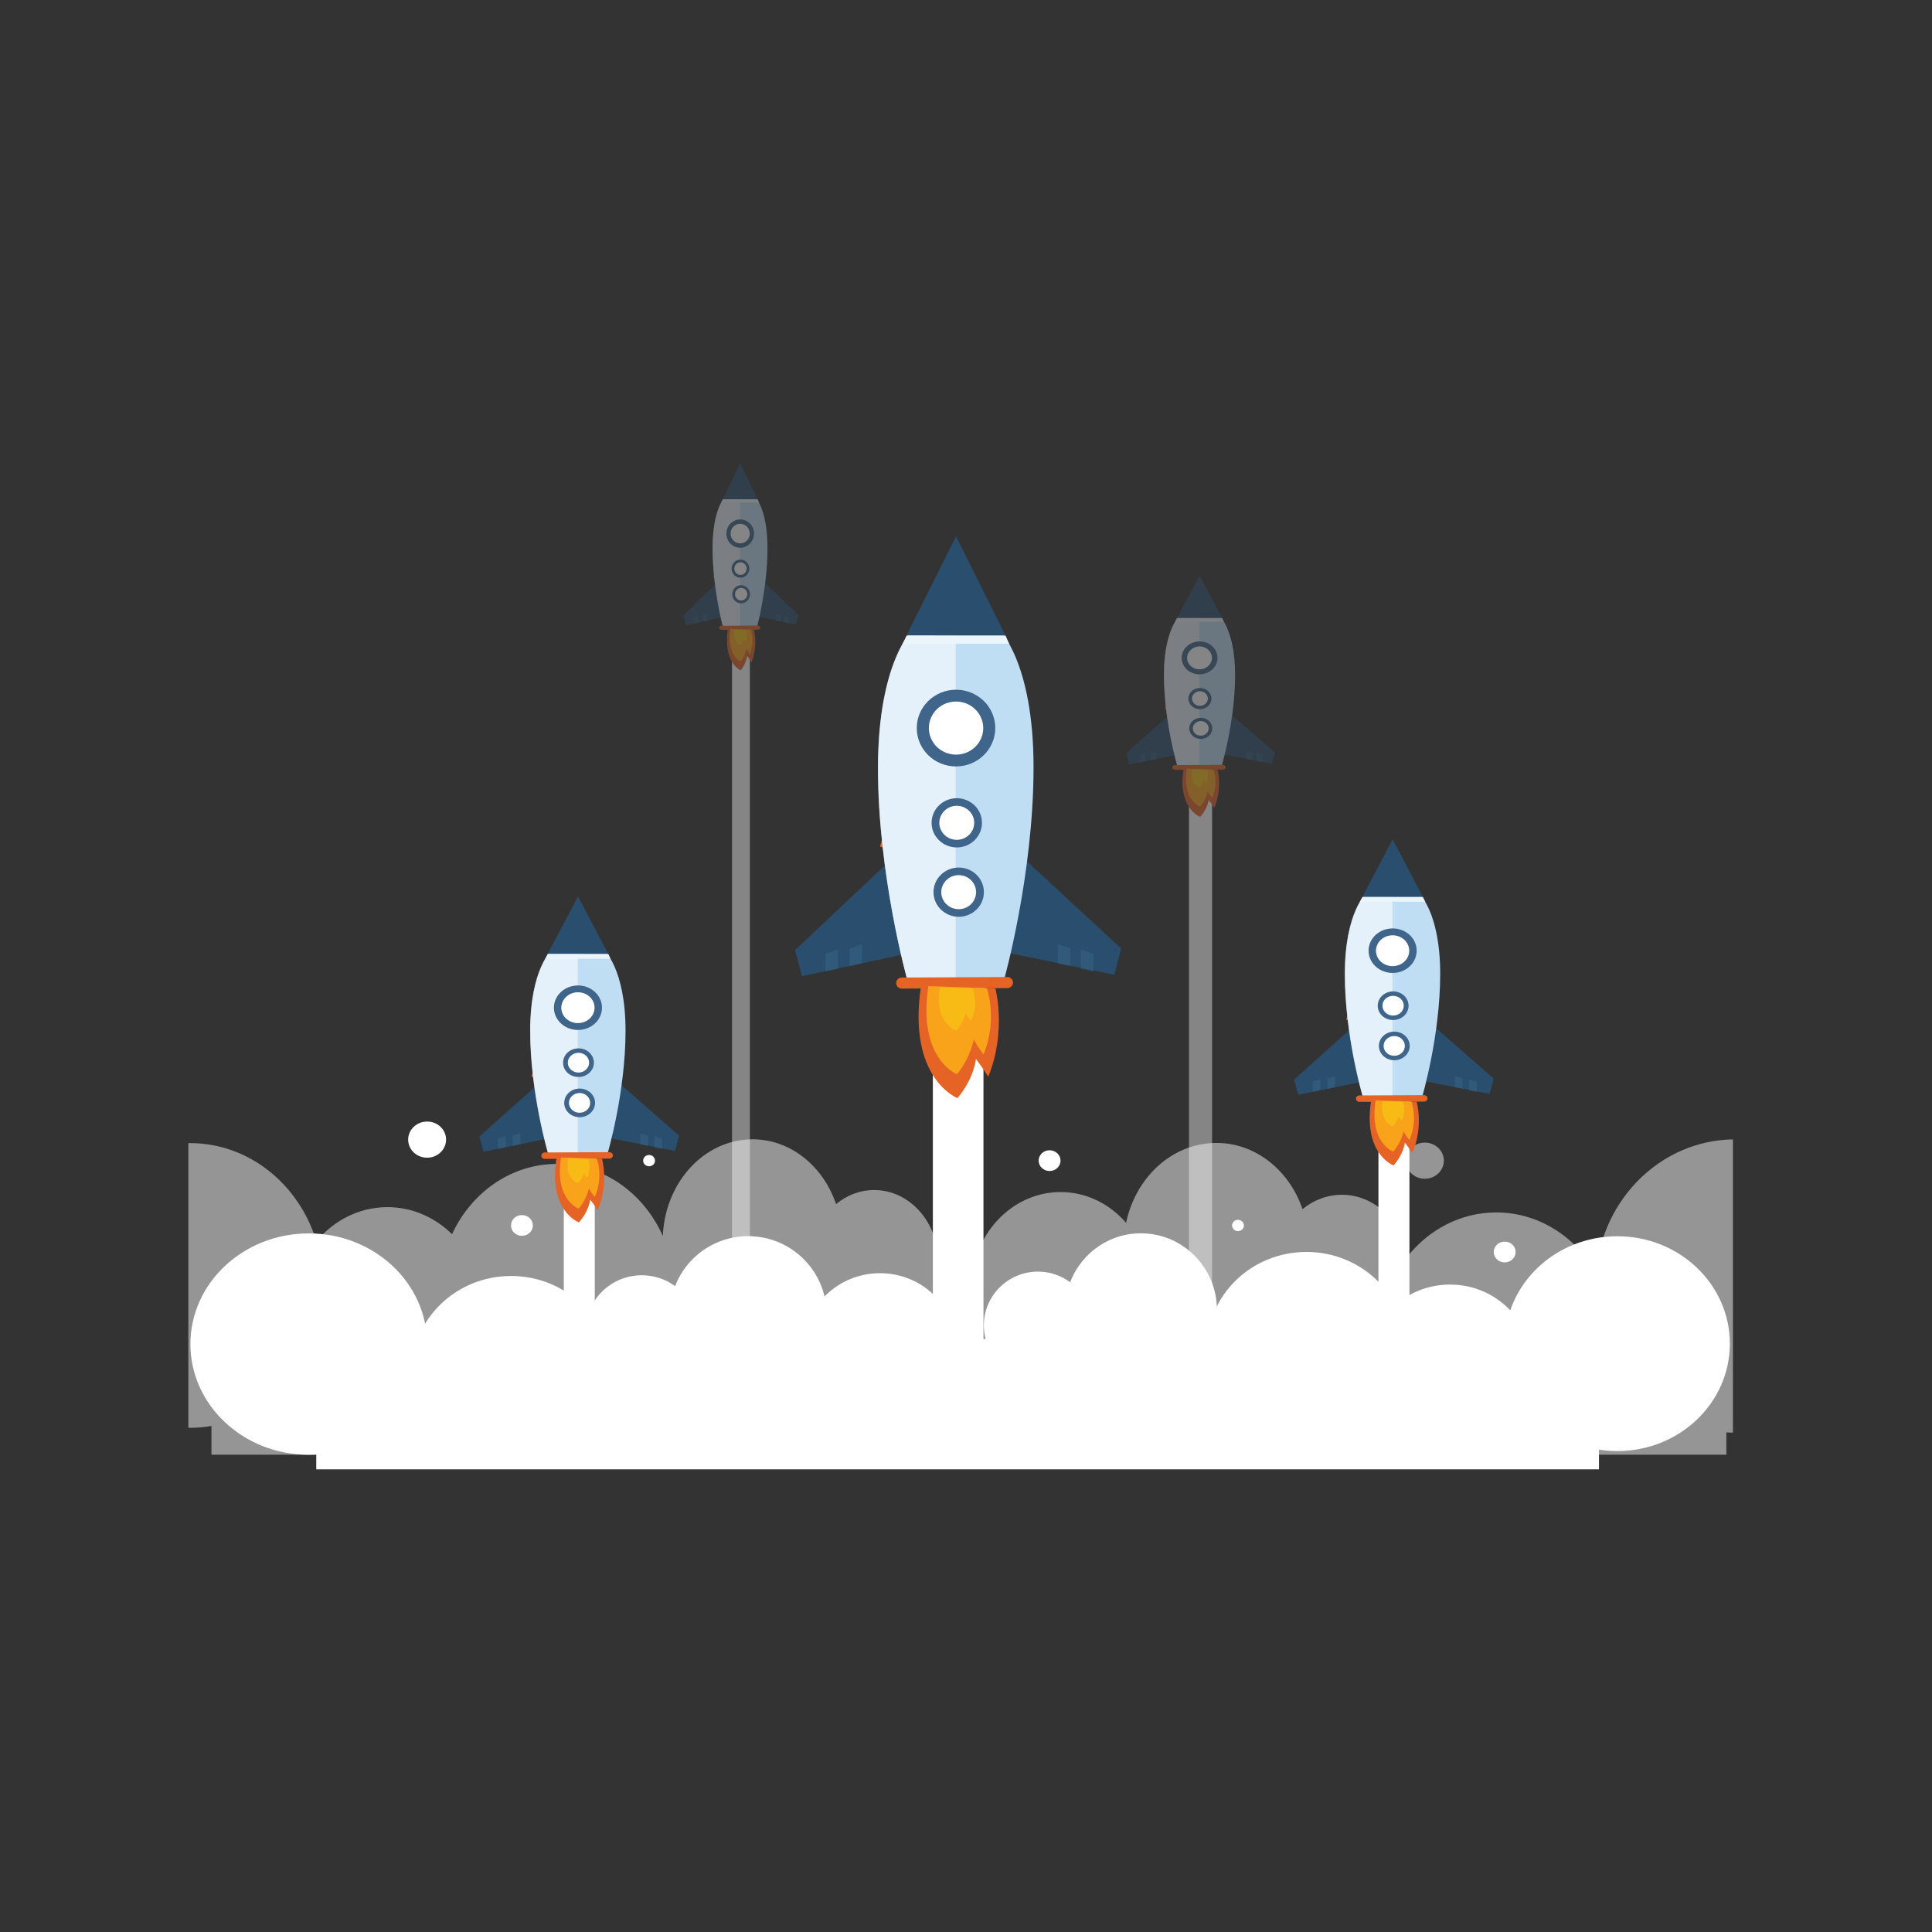
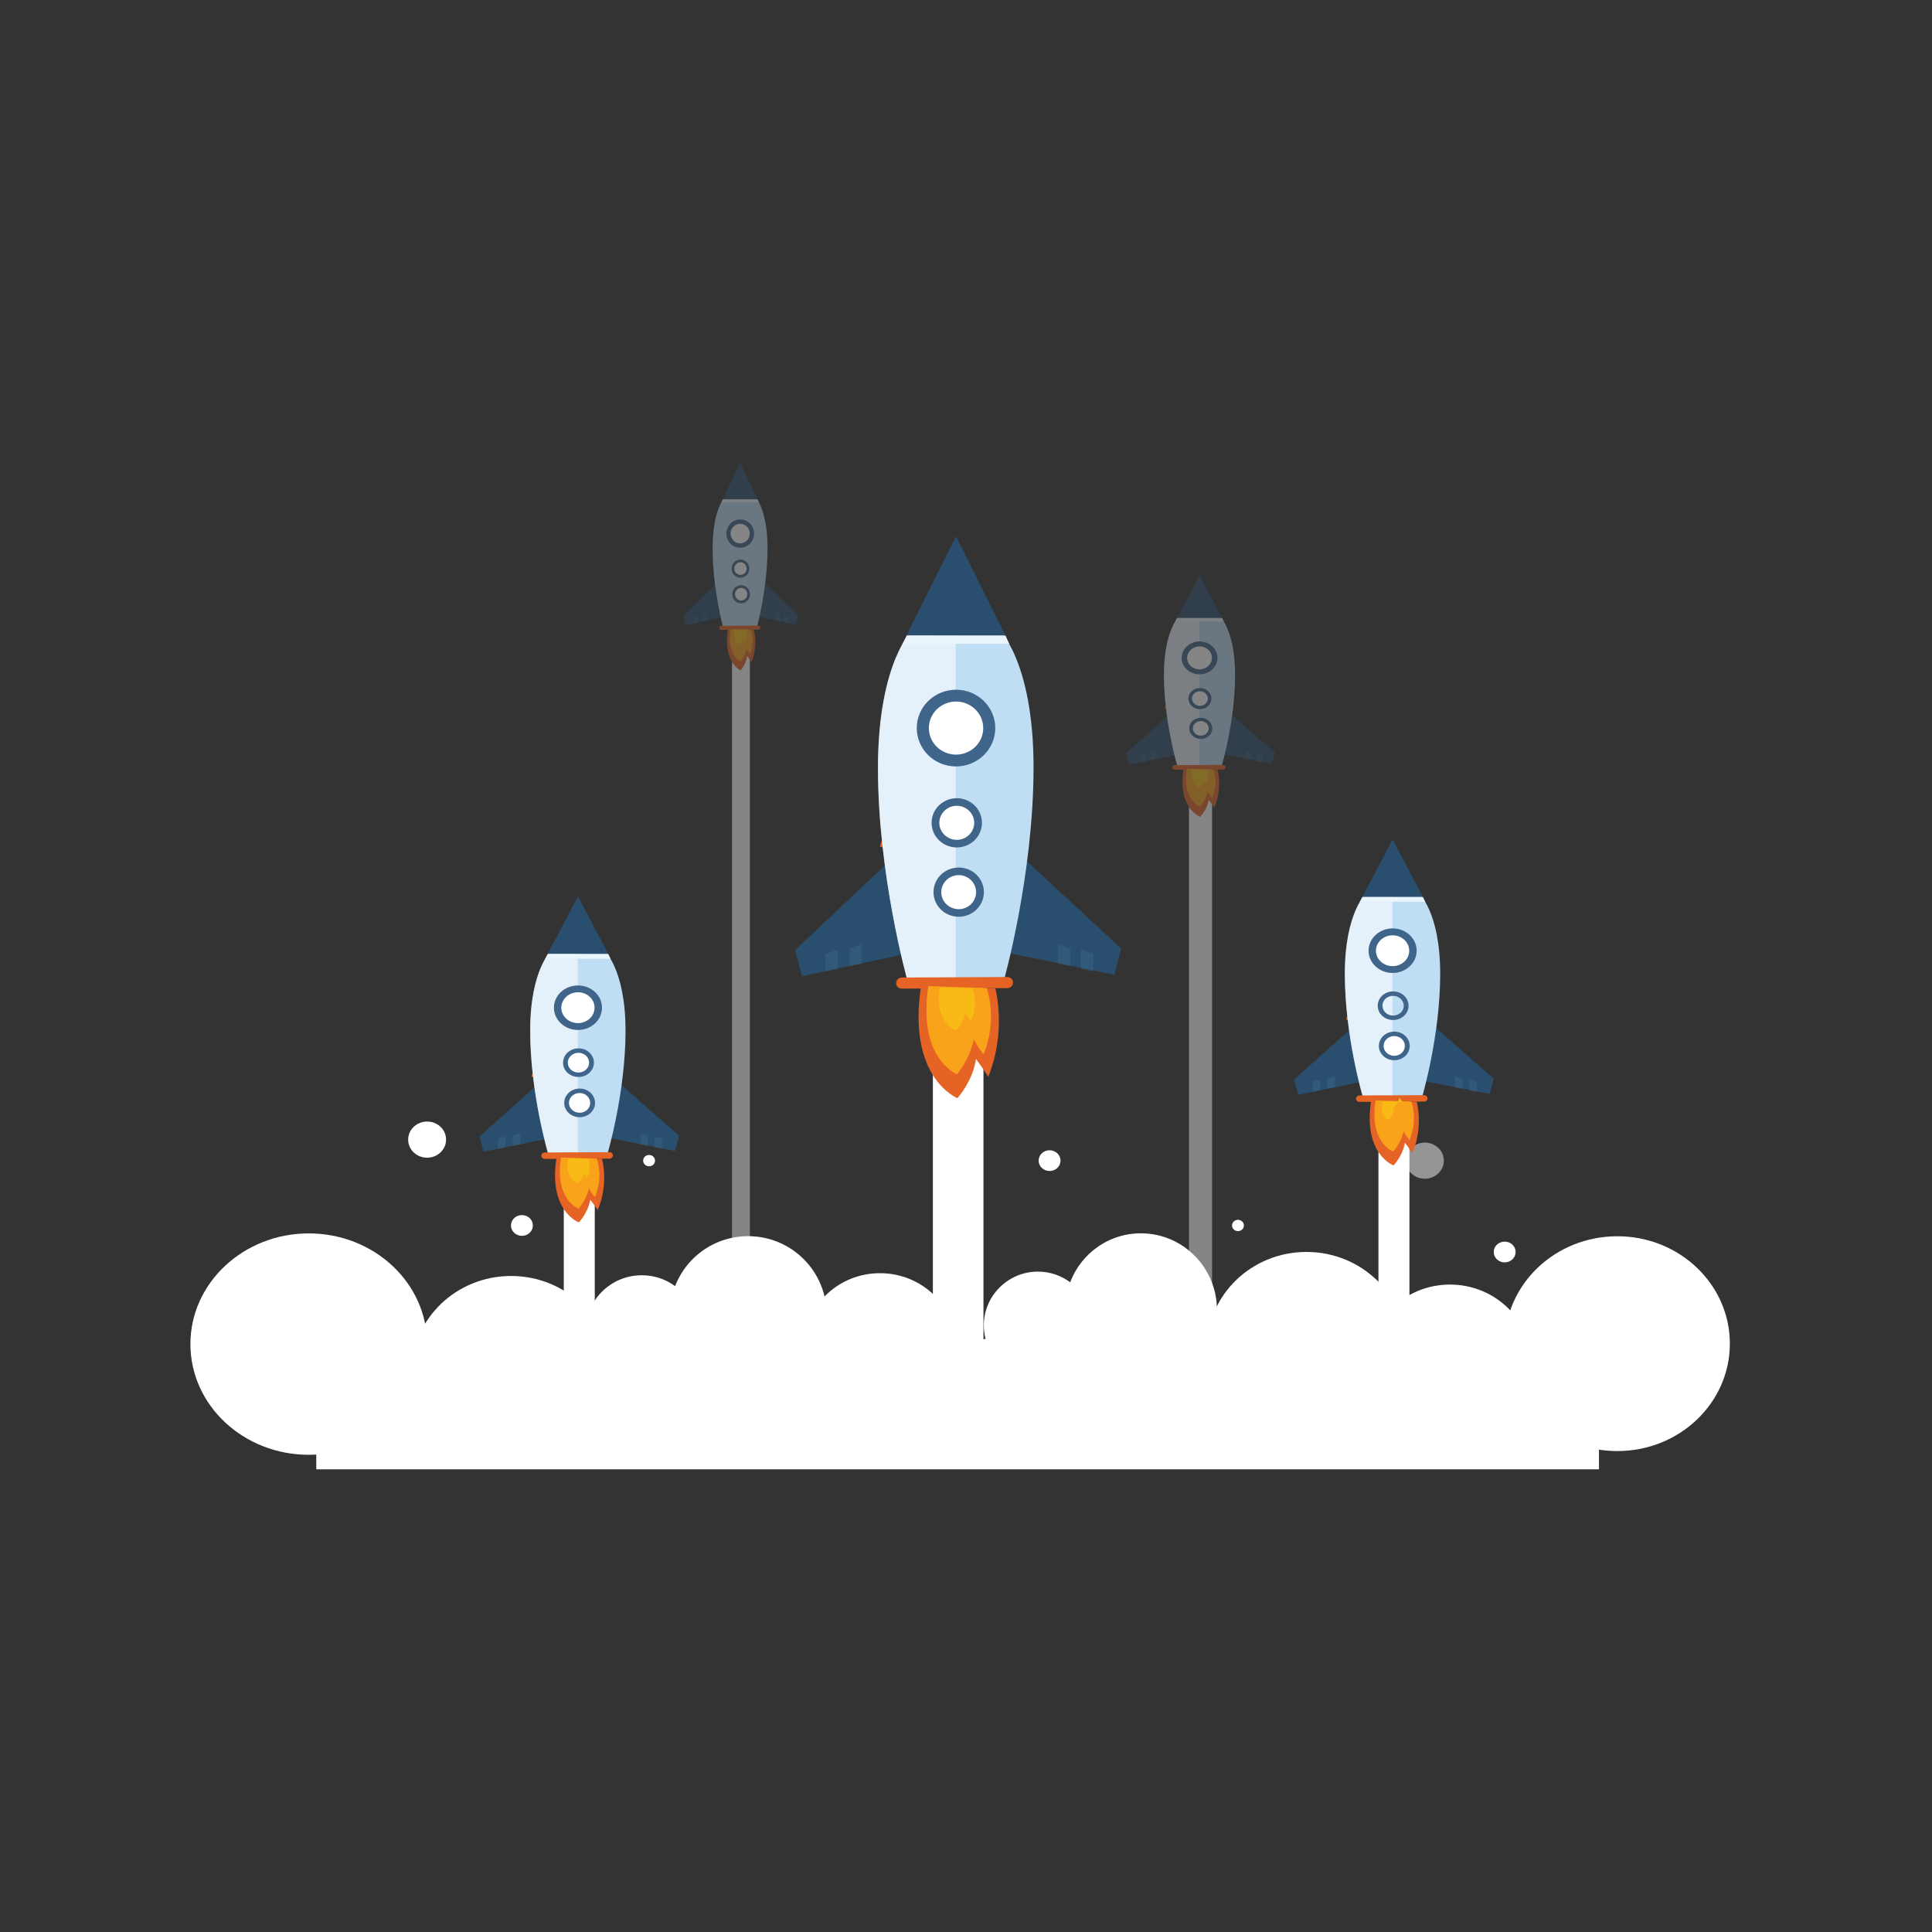
<svg xmlns="http://www.w3.org/2000/svg" xmlns:xlink="http://www.w3.org/1999/xlink" version="1.1" id="Layer_1" x="0px" y="0px" viewBox="0 0 270 270" style="enable-background:new 0 0 270 270;" xml:space="preserve">
  <rect x="0" y="0" width="270" height="270" fill="#333333" stroke="none" />
  <style type="text/css">
	.st0{opacity:0.48;}
	.st1{clip-path:url(#SVGID_2_);}
	.st2{clip-path:url(#SVGID_4_);fill:#FFFFFF;}
	.st3{fill:#E46325;}
	.st4{fill:#315876;}
	.st5{fill-rule:evenodd;clip-rule:evenodd;fill:#2A4F6E;}
	.st6{fill:#BFDDF3;}
	.st7{fill:#FFFFFF;}
	.st8{opacity:0.6;}
	.st9{clip-path:url(#SVGID_6_);}
	.st10{clip-path:url(#SVGID_8_);fill:#FFFFFF;}
	.st11{fill:#3F658A;}
	.st12{fill:#2A4F6E;}
	.st13{fill:#EAF5FC;}
	.st14{fill-rule:evenodd;clip-rule:evenodd;fill:#E46325;}
	.st15{fill-rule:evenodd;clip-rule:evenodd;fill:#F9A31A;}
	.st16{clip-path:url(#SVGID_10_);}
	.st17{clip-path:url(#SVGID_12_);fill:#FFFFFF;}
	.st18{opacity:0.4;}
	.st19{clip-path:url(#SVGID_14_);}
	.st20{clip-path:url(#SVGID_16_);fill:#3D6A8A;}
	.st21{fill-rule:evenodd;clip-rule:evenodd;fill:#F8BB15;}
	.st22{clip-path:url(#SVGID_18_);}
	.st23{clip-path:url(#SVGID_20_);fill:#FFFFFF;}
	.st24{clip-path:url(#SVGID_22_);}
	.st25{clip-path:url(#SVGID_24_);fill:#3D6A8A;}
	.st26{clip-path:url(#SVGID_26_);}
	.st27{clip-path:url(#SVGID_28_);fill:#FFFFFF;}
	.st28{clip-path:url(#SVGID_30_);}
	.st29{clip-path:url(#SVGID_32_);fill:#3D6A8A;}
	.st30{clip-path:url(#SVGID_34_);}
	.st31{clip-path:url(#SVGID_36_);fill:#E46325;}
	.st32{clip-path:url(#SVGID_36_);fill:#315876;}
	.st33{clip-path:url(#SVGID_36_);fill-rule:evenodd;clip-rule:evenodd;fill:#2A4F6E;}
	.st34{clip-path:url(#SVGID_36_);fill:#BFDDF3;}
	.st35{clip-path:url(#SVGID_36_);fill:#FFFFFF;}
	.st36{opacity:0.6;clip-path:url(#SVGID_36_);}
	.st37{clip-path:url(#SVGID_38_);}
	.st38{clip-path:url(#SVGID_40_);fill:#FFFFFF;}
	.st39{clip-path:url(#SVGID_36_);fill:#3F658A;}
	.st40{clip-path:url(#SVGID_36_);fill:#2A4F6E;}
	.st41{clip-path:url(#SVGID_36_);fill:#EAF5FC;}
	.st42{clip-path:url(#SVGID_36_);fill-rule:evenodd;clip-rule:evenodd;fill:#E46325;}
	.st43{clip-path:url(#SVGID_36_);fill-rule:evenodd;clip-rule:evenodd;fill:#F9A31A;}
	.st44{opacity:0.4;clip-path:url(#SVGID_36_);}
	.st45{clip-path:url(#SVGID_42_);}
	.st46{clip-path:url(#SVGID_44_);fill:#3D6A8A;}
	.st47{clip-path:url(#SVGID_36_);fill-rule:evenodd;clip-rule:evenodd;fill:#F8BB15;}
	.st48{clip-path:url(#SVGID_46_);}
	.st49{clip-path:url(#SVGID_48_);fill:#E46325;}
	.st50{clip-path:url(#SVGID_48_);fill:#315876;}
	.st51{clip-path:url(#SVGID_48_);fill-rule:evenodd;clip-rule:evenodd;fill:#2A4F6E;}
	.st52{clip-path:url(#SVGID_48_);fill:#BFDDF3;}
	.st53{clip-path:url(#SVGID_48_);fill:#FFFFFF;}
	.st54{opacity:0.6;clip-path:url(#SVGID_48_);}
	.st55{clip-path:url(#SVGID_50_);}
	.st56{clip-path:url(#SVGID_52_);fill:#FFFFFF;}
	.st57{clip-path:url(#SVGID_48_);fill:#3F658A;}
	.st58{clip-path:url(#SVGID_48_);fill:#2A4F6E;}
	.st59{clip-path:url(#SVGID_48_);fill:#EAF5FC;}
	.st60{clip-path:url(#SVGID_48_);fill-rule:evenodd;clip-rule:evenodd;fill:#E46325;}
	.st61{clip-path:url(#SVGID_48_);fill-rule:evenodd;clip-rule:evenodd;fill:#F9A31A;}
	.st62{opacity:0.4;clip-path:url(#SVGID_48_);}
	.st63{clip-path:url(#SVGID_54_);}
	.st64{clip-path:url(#SVGID_56_);fill:#3D6A8A;}
	.st65{clip-path:url(#SVGID_48_);fill-rule:evenodd;clip-rule:evenodd;fill:#F8BB15;}
</style>
  <g>
    <g class="st0">
      <g>
        <defs>
          <rect id="SVGID_1_" x="26.31" y="159.22" width="215.87" height="45.74" />
        </defs>
        <clipPath id="SVGID_2_">
          <use xlink:href="#SVGID_1_" style="overflow:visible;" />
        </clipPath>
        <g class="st1">
          <defs>
            <rect id="SVGID_3_" x="26.31" y="159.22" width="215.86" height="45.74" />
          </defs>
          <clipPath id="SVGID_4_">
            <use xlink:href="#SVGID_3_" style="overflow:visible;" />
          </clipPath>
-           <path class="st2" d="M242.17,159.23c-10.03,0.18-18.23,8.28-19.12,18.61c-2.9-5.04-8.06-8.4-13.94-8.4      c-4.99,0-9.45,2.41-12.46,6.21c-0.66-4.91-4.5-8.68-9.12-8.68c-2.06,0-3.96,0.75-5.5,2.01c-1.96-5.74-7.09-9.65-12.88-9.22      c-5.83,0.42-10.51,5.09-11.78,11.13c-2.29-2.64-5.54-4.3-9.14-4.3c-6.92,0-12.54,6.09-12.54,13.59c0,0.57,0.04,1.12,0.1,1.67      c-1.27-1.62-3.01-2.75-4.98-3.09c0.18-0.79,0.29-1.63,0.29-2.49c0-5.51-4.01-9.96-8.93-9.96c-2,0-3.84,0.73-5.33,1.97      c-1.9-5.62-6.87-9.44-12.48-9.03c-6.44,0.47-11.44,6.36-11.73,13.48c-2.65-5.96-8.28-10.07-14.79-10.07      c-6.42,0-11.98,4-14.67,9.82c-2.38-2.35-5.55-3.78-9.02-3.78c-3.94,0-7.48,1.84-9.93,4.77c-2.43-7.96-9.42-13.72-17.67-13.72      c-0.08,0-0.15,0.01-0.23,0.01v39.77c0.08,0,0.15,0.01,0.23,0.01c1.02,0,2.03-0.09,3-0.26v4.02h172.6      c2.12,1.08,4.48,1.68,6.97,1.68s4.85-0.6,6.97-1.68h25.17v-3.12c0.3,0.02,0.61,0.03,0.92,0.04V159.23z" />
        </g>
      </g>
    </g>
    <path class="st3" d="M130.58,110.5l-4.68-1.42l-2.93,9.23l4.68,1.42c0.74,0.22,1.57-0.33,1.86-1.24l1.88-5.93   C131.68,111.65,131.32,110.73,130.58,110.5" />
    <polygon class="st4" points="131.88,82.61 137.36,83.13 137.31,83.57 131.84,83.05  " />
    <polyline class="st5" points="141.79,118.78 156.68,132.56 155.75,136.22 139.74,132.93  " />
    <polyline class="st5" points="125.87,118.86 111.11,132.78 112.08,136.42 128.06,132.98  " />
    <path class="st6" d="M139.51,87.84l-5.92,0l-5.92,0c0,0-4.95,4.48-4.96,19.47c-0.01,14.99,4.09,29.62,4.09,29.62l6.76,0l6.76,0   c0,0,4.11-14.63,4.12-29.62C144.46,92.32,139.51,87.84,139.51,87.84" />
    <path class="st7" d="M133.6,106.14c2.48,0,4.49-1.97,4.49-4.39c0-2.42-2.01-4.39-4.49-4.39c-2.48,0-4.5,1.97-4.5,4.39   C129.11,104.17,131.13,106.14,133.6,106.14" />
    <g class="st8">
      <g>
        <defs>
          <rect id="SVGID_5_" x="122.69" y="87.82" width="10.87" height="49.09" />
        </defs>
        <clipPath id="SVGID_6_">
          <use xlink:href="#SVGID_5_" style="overflow:visible;" />
        </clipPath>
        <g class="st9">
          <defs>
            <rect id="SVGID_7_" x="122.69" y="87.82" width="10.87" height="49.09" />
          </defs>
          <clipPath id="SVGID_8_">
            <use xlink:href="#SVGID_7_" style="overflow:visible;" />
          </clipPath>
          <path class="st10" d="M133.56,87.82l-5.91,0c0,0-4.95,4.48-4.96,19.47c-0.01,14.99,4.09,29.62,4.09,29.62l6.76,0h0.01V87.82z" />
        </g>
      </g>
    </g>
    <path class="st11" d="M133.6,107.11c3.03,0,5.49-2.4,5.49-5.36c0-2.96-2.45-5.36-5.48-5.36c-3.03,0-5.49,2.4-5.49,5.36   C128.12,104.71,130.57,107.11,133.6,107.11 M133.61,98.04c2.09,0,3.8,1.67,3.8,3.71c0,2.05-1.71,3.71-3.8,3.71   c-2.1,0-3.8-1.67-3.8-3.71C129.81,99.7,131.51,98.04,133.61,98.04" />
    <path class="st7" d="M133.67,117.11c1.2,0,2.17-0.95,2.17-2.12c0-1.17-0.97-2.12-2.17-2.12c-1.2,0-2.17,0.95-2.17,2.12   C131.5,116.16,132.47,117.11,133.67,117.11" />
    <path class="st7" d="M133.67,117.58c1.46,0,2.65-1.16,2.65-2.59c0-1.43-1.18-2.59-2.65-2.59c-1.46,0-2.65,1.16-2.65,2.59   S132.21,117.58,133.67,117.58 M133.67,113.2c1.01,0,1.83,0.81,1.83,1.79c0,0.99-0.82,1.79-1.84,1.79c-1.01,0-1.83-0.8-1.83-1.79   C131.84,114,132.66,113.2,133.67,113.2" />
    <path class="st7" d="M133.72,126.8c1.2,0,2.17-0.95,2.17-2.12c0-1.17-0.97-2.12-2.17-2.12c-1.2,0-2.17,0.95-2.17,2.12   C131.55,125.85,132.52,126.8,133.72,126.8" />
    <path class="st7" d="M133.72,127.27c1.46,0,2.65-1.16,2.65-2.59c0-1.43-1.18-2.59-2.65-2.59c-1.46,0-2.65,1.16-2.65,2.59   C131.07,126.11,132.25,127.27,133.72,127.27 M133.72,122.89c1.01,0,1.83,0.81,1.83,1.79c0,0.99-0.82,1.79-1.83,1.79   c-1.01,0-1.83-0.8-1.83-1.79C131.88,123.69,132.71,122.89,133.72,122.89" />
    <path class="st3" d="M141.57,137.31c0,0.43-0.35,0.77-0.79,0.78l-14.75,0.07c-0.44,0-0.79-0.34-0.79-0.77   c0-0.43,0.35-0.77,0.79-0.78l14.75-0.07C141.21,136.54,141.56,136.88,141.57,137.31" />
    <polygon class="st12" points="126.68,88.82 133.61,74.96 140.53,88.83  " />
    <polygon class="st13" points="141.03,89.97 126.15,89.97 126.7,88.82 140.53,88.83  " />
    <path class="st7" d="M169.58,186.25c0.25-0.81,0.41-1.65,0.47-2.53c0.36-5.88-4.08-10.96-9.92-11.34   c-4.75-0.31-8.96,2.57-10.57,6.82c-1.26-0.94-2.82-1.49-4.51-1.49c-4.17,0-7.56,3.37-7.56,7.52c0,0.65,0.09,1.28,0.24,1.88   c-3.43,0.52-6.06,3.57-6.06,7.24c0,4.05,3.18,7.32,7.11,7.32c0.46,0,0.91-0.04,1.35-0.13h27.72c0.46,0.09,0.94,0.13,1.43,0.13   c4.28,0,7.75-3.45,7.75-7.72C177.03,189.8,173.72,186.41,169.58,186.25" />
    <path class="st7" d="M115.02,186.93c0.26-0.82,0.43-1.69,0.48-2.58c0.37-6-4.21-11.19-10.24-11.57c-4.9-0.32-9.25,2.63-10.91,6.96   c-1.3-0.96-2.91-1.52-4.66-1.52c-4.31,0-7.81,3.44-7.81,7.68c0,0.66,0.09,1.31,0.25,1.92c-3.54,0.54-6.26,3.64-6.26,7.4   c0,4.13,3.29,7.48,7.34,7.48c0.47,0,0.94-0.04,1.39-0.13h28.62c0.48,0.09,0.98,0.13,1.48,0.13c4.42,0,8-3.53,8-7.88   C122.72,190.56,119.31,187.09,115.02,186.93" />
    <rect x="130.37" y="138.08" class="st7" width="7.07" height="55.41" />
    <path class="st14" d="M128.72,137.78l10.38,0.35c0,0,1.62,5.91-0.99,12.35c0,0-0.7-1.13-1.72-2.5c0,0-0.23,2.69-2.58,5.49   C133.81,153.46,126.74,150.73,128.72,137.78" />
    <path class="st15" d="M129.74,137.81l8.15,0.28c0,0,1.61,4.22-0.44,9.27c0,0-0.86-1.08-1.35-2.09c0,0-0.52,2.66-2.37,4.86   C133.74,150.12,128.19,147.98,129.74,137.81" />
    <path class="st7" d="M133.59,188.19c0,5.67-4.75,10.26-10.61,10.26c-5.86,0-10.61-4.59-10.61-10.26c0-5.66,4.75-10.26,10.61-10.26   C128.84,177.93,133.59,182.52,133.59,188.19" />
    <rect x="44.2" y="192.06" class="st7" width="179.26" height="13.28" />
    <path class="st7" d="M196.47,188.37c0,7.4-6.22,13.41-13.89,13.41s-13.89-6-13.89-13.41c0-7.4,6.22-13.41,13.89-13.41   S196.47,180.97,196.47,188.37" />
    <path class="st7" d="M85.31,191.73c0,7.4-6.22,13.41-13.89,13.41s-13.89-6-13.89-13.41c0-7.4,6.22-13.41,13.89-13.41   S85.31,184.32,85.31,191.73" />
    <path class="st7" d="M59.69,187.84c0,8.54-7.41,15.47-16.54,15.47s-16.54-6.93-16.54-15.47c0-8.54,7.41-15.47,16.54-15.47   S59.69,179.29,59.69,187.84" />
    <path class="st7" d="M214,190.48c0,6.05-5.08,10.96-11.36,10.96s-11.35-4.9-11.35-10.96c0-6.05,5.08-10.96,11.35-10.96   S214,184.43,214,190.48" />
    <path class="st7" d="M241.75,187.78c0,8.29-7.04,15.01-15.73,15.01c-8.69,0-15.73-6.72-15.73-15.01c0-8.29,7.04-15.01,15.73-15.01   C234.7,172.76,241.75,179.49,241.75,187.78" />
    <path class="st7" d="M62.34,159.26c0,1.4-1.19,2.53-2.65,2.53c-1.47,0-2.65-1.13-2.65-2.53c0-1.39,1.19-2.52,2.65-2.52   C61.15,156.73,62.34,157.86,62.34,159.26" />
    <path class="st7" d="M74.47,171.26c0,0.8-0.68,1.45-1.53,1.45c-0.84,0-1.53-0.65-1.53-1.45c0-0.8,0.68-1.45,1.53-1.45   C73.79,169.81,74.47,170.46,74.47,171.26" />
    <path class="st7" d="M148.21,162.2c0,0.8-0.68,1.45-1.53,1.45c-0.84,0-1.53-0.65-1.53-1.45c0-0.8,0.68-1.45,1.53-1.45   C147.53,160.75,148.21,161.4,148.21,162.2" />
    <path class="st7" d="M211.81,174.97c0,0.8-0.68,1.45-1.53,1.45c-0.84,0-1.53-0.65-1.53-1.45c0-0.8,0.68-1.45,1.53-1.45   C211.12,173.51,211.81,174.16,211.81,174.97" />
    <g class="st0">
      <g>
        <defs>
          <rect id="SVGID_9_" x="196.47" y="159.68" width="5.31" height="5.05" />
        </defs>
        <clipPath id="SVGID_10_">
          <use xlink:href="#SVGID_9_" style="overflow:visible;" />
        </clipPath>
        <g class="st16">
          <defs>
            <rect id="SVGID_11_" x="196.47" y="159.68" width="5.31" height="5.05" />
          </defs>
          <clipPath id="SVGID_12_">
            <use xlink:href="#SVGID_11_" style="overflow:visible;" />
          </clipPath>
          <path class="st17" d="M201.78,162.2c0,1.4-1.19,2.53-2.66,2.53c-1.47,0-2.65-1.13-2.65-2.53c0-1.39,1.19-2.52,2.65-2.52      C200.59,159.68,201.78,160.81,201.78,162.2" />
        </g>
      </g>
    </g>
    <path class="st7" d="M91.54,162.2c0,0.44-0.37,0.79-0.83,0.79c-0.46,0-0.83-0.35-0.83-0.79c0-0.44,0.37-0.79,0.83-0.79   C91.17,161.41,91.54,161.77,91.54,162.2" />
    <path class="st7" d="M173.84,171.26c0,0.44-0.37,0.79-0.83,0.79c-0.46,0-0.83-0.35-0.83-0.79c0-0.44,0.37-0.79,0.83-0.79   C173.46,170.47,173.84,170.83,173.84,171.26" />
    <path class="st11" d="M133.71,118.43c1.94,0,3.52-1.54,3.52-3.44c0-1.9-1.57-3.44-3.52-3.44c-1.94,0-3.52,1.54-3.52,3.44   C130.19,116.89,131.77,118.43,133.71,118.43 M133.71,112.61c1.34,0,2.44,1.07,2.44,2.38c0,1.31-1.1,2.38-2.44,2.38   c-1.34,0-2.44-1.07-2.44-2.38C131.28,113.68,132.37,112.61,133.71,112.61" />
    <path class="st11" d="M133.98,128.12c1.94,0,3.52-1.54,3.52-3.44c0-1.9-1.57-3.44-3.52-3.44c-1.94,0-3.52,1.54-3.52,3.44   C130.46,126.58,132.04,128.12,133.98,128.12 M133.98,122.3c1.34,0,2.44,1.07,2.44,2.38c0,1.31-1.1,2.38-2.44,2.38   c-1.34,0-2.44-1.07-2.44-2.38C131.55,123.37,132.64,122.3,133.98,122.3" />
    <g class="st18">
      <g>
        <defs>
          <rect id="SVGID_13_" x="115.36" y="131.97" width="37.44" height="3.78" />
        </defs>
        <clipPath id="SVGID_14_">
          <use xlink:href="#SVGID_13_" style="overflow:visible;" />
        </clipPath>
        <g class="st19">
          <defs>
            <rect id="SVGID_15_" x="115.36" y="131.97" width="37.44" height="3.78" />
          </defs>
          <clipPath id="SVGID_16_">
            <use xlink:href="#SVGID_15_" style="overflow:visible;" />
          </clipPath>
          <polygon class="st20" points="117.1,135.38 115.36,135.76 115.36,133.3 117.1,132.71     " />
          <polygon class="st20" points="151.06,135.38 152.8,135.76 152.8,133.3 151.06,132.71     " />
          <polygon class="st20" points="120.46,134.65 118.72,135.02 118.72,132.56 120.46,131.97     " />
          <polygon class="st20" points="147.84,134.65 149.58,135.02 149.58,132.56 147.84,131.97     " />
        </g>
      </g>
    </g>
    <path class="st21" d="M131.35,138l4.58,0.15c0,0,0.91,2.06-0.23,4.52c0,0-0.49-0.53-0.76-1.02c0,0-0.29,1.3-1.32,2.37   C133.62,144.01,130.5,142.96,131.35,138" />
    <path class="st3" d="M192.77,137.94l-2.86-0.82l-1.79,5.36l2.86,0.82c0.45,0.13,0.96-0.19,1.14-0.72l1.15-3.44   C193.44,138.61,193.22,138.07,192.77,137.94" />
    <polygon class="st4" points="193.56,121.75 196.92,122.06 196.89,122.31 193.54,122.01  " />
    <polyline class="st5" points="199.63,142.75 208.75,150.75 208.18,152.87 198.38,150.96  " />
    <polyline class="st5" points="189.88,142.79 180.85,150.87 181.44,152.99 191.23,150.99  " />
    <path class="st6" d="M198.24,124.79l-3.62,0l-3.62,0c0,0-3.03,2.6-3.04,11.3c0,8.7,2.51,17.19,2.51,17.19l4.14,0l4.14,0   c0,0,2.52-8.49,2.52-17.19C201.27,127.39,198.24,124.79,198.24,124.79" />
    <path class="st7" d="M194.62,135.41c1.52,0,2.75-1.14,2.75-2.55c0-1.4-1.23-2.55-2.75-2.55c-1.52,0-2.75,1.14-2.75,2.55   C191.87,134.27,193.1,135.41,194.62,135.41" />
    <g class="st8">
      <g>
        <defs>
          <rect id="SVGID_17_" x="187.93" y="124.78" width="6.66" height="28.49" />
        </defs>
        <clipPath id="SVGID_18_">
          <use xlink:href="#SVGID_17_" style="overflow:visible;" />
        </clipPath>
        <g class="st22">
          <defs>
            <rect id="SVGID_19_" x="187.93" y="124.78" width="6.65" height="28.49" />
          </defs>
          <clipPath id="SVGID_20_">
            <use xlink:href="#SVGID_19_" style="overflow:visible;" />
          </clipPath>
          <path class="st23" d="M194.59,124.78l-3.62,0c0,0-3.03,2.6-3.04,11.3s2.51,17.19,2.51,17.19l4.14,0h0.01V124.78z" />
        </g>
      </g>
    </g>
    <path class="st11" d="M194.62,135.97c1.86,0,3.36-1.39,3.36-3.11c0-1.72-1.5-3.11-3.36-3.11c-1.86,0-3.36,1.39-3.36,3.11   C191.26,134.58,192.76,135.97,194.62,135.97 M194.62,130.71c1.28,0,2.33,0.97,2.32,2.16c0,1.19-1.04,2.15-2.33,2.15   c-1.28,0-2.32-0.97-2.32-2.16C192.3,131.67,193.34,130.71,194.62,130.71" />
-     <path class="st7" d="M194.66,141.78c0.73,0,1.33-0.55,1.33-1.23c0-0.68-0.6-1.23-1.33-1.23c-0.73,0-1.33,0.55-1.33,1.23   C193.33,141.23,193.93,141.78,194.66,141.78" />
-     <path class="st7" d="M194.66,142.05c0.9,0,1.62-0.67,1.62-1.5c0-0.83-0.73-1.5-1.62-1.5c-0.9,0-1.62,0.67-1.62,1.5   C193.04,141.38,193.76,142.05,194.66,142.05 M194.66,139.51c0.62,0,1.12,0.47,1.12,1.04c0,0.57-0.5,1.04-1.12,1.04   c-0.62,0-1.12-0.47-1.12-1.04S194.04,139.51,194.66,139.51" />
    <path class="st7" d="M194.69,147.4c0.73,0,1.33-0.55,1.33-1.23c0-0.68-0.6-1.23-1.33-1.23c-0.73,0-1.33,0.55-1.33,1.23   C193.36,146.85,193.96,147.4,194.69,147.4" />
    <path class="st7" d="M194.69,147.67c0.9,0,1.62-0.67,1.62-1.5c0-0.83-0.73-1.5-1.62-1.5c-0.9,0-1.62,0.67-1.62,1.5   C193.07,147,193.79,147.67,194.69,147.67 M194.69,145.13c0.62,0,1.12,0.47,1.12,1.04c0,0.57-0.5,1.04-1.12,1.04   c-0.62,0-1.12-0.47-1.12-1.04S194.07,145.13,194.69,145.13" />
    <path class="st3" d="M199.5,153.5c0,0.25-0.21,0.45-0.48,0.45l-9.03,0.04c-0.27,0-0.48-0.2-0.49-0.45c0-0.25,0.22-0.45,0.48-0.45   l9.03-0.04C199.28,153.05,199.49,153.25,199.5,153.5" />
    <polygon class="st12" points="190.38,125.36 194.63,117.31 198.86,125.36  " />
    <polygon class="st13" points="199.17,126.02 190.05,126.02 190.39,125.36 198.86,125.36  " />
    <rect x="192.64" y="153.95" class="st7" width="4.33" height="32.16" />
    <path class="st14" d="M191.63,153.77l6.35,0.2c0,0,1,3.43-0.6,7.17c0,0-0.43-0.66-1.05-1.45c0,0-0.14,1.56-1.58,3.18   C194.75,162.87,190.42,161.29,191.63,153.77" />
    <path class="st15" d="M192.25,153.79l4.99,0.16c0,0,0.98,2.45-0.27,5.38c0,0-0.53-0.63-0.82-1.21c0,0-0.32,1.55-1.45,2.82   C194.7,160.94,191.3,159.7,192.25,153.79" />
    <path class="st11" d="M194.69,142.55c1.19,0,2.16-0.89,2.16-2c0-1.1-0.96-2-2.15-2c-1.19,0-2.16,0.89-2.16,2   C192.53,141.65,193.5,142.55,194.69,142.55 M194.69,139.17c0.82,0,1.49,0.62,1.49,1.38c0,0.76-0.67,1.38-1.49,1.38   c-0.82,0-1.49-0.62-1.49-1.38C193.19,139.79,193.86,139.17,194.69,139.17" />
    <path class="st11" d="M194.85,148.17c1.19,0,2.16-0.89,2.16-2c0-1.1-0.96-2-2.15-2c-1.19,0-2.16,0.89-2.16,2   C192.7,147.27,193.66,148.17,194.85,148.17 M194.85,144.79c0.82,0,1.49,0.62,1.49,1.38c0,0.76-0.67,1.38-1.49,1.38   c-0.82,0-1.49-0.62-1.49-1.38C193.36,145.41,194.03,144.79,194.85,144.79" />
    <g class="st18">
      <g>
        <defs>
          <rect id="SVGID_21_" x="183.45" y="150.4" width="22.93" height="2.2" />
        </defs>
        <clipPath id="SVGID_22_">
          <use xlink:href="#SVGID_21_" style="overflow:visible;" />
        </clipPath>
        <g class="st24">
          <defs>
            <rect id="SVGID_23_" x="183.45" y="150.4" width="22.93" height="2.2" />
          </defs>
          <clipPath id="SVGID_24_">
            <use xlink:href="#SVGID_23_" style="overflow:visible;" />
          </clipPath>
          <polygon class="st25" points="184.51,152.38 183.45,152.6 183.45,151.17 184.51,150.83     " />
          <polygon class="st25" points="205.31,152.38 206.38,152.6 206.38,151.17 205.31,150.83     " />
          <polygon class="st25" points="186.57,151.96 185.5,152.17 185.5,150.75 186.57,150.41     " />
          <polygon class="st25" points="203.34,151.96 204.41,152.17 204.41,150.75 203.34,150.41     " />
        </g>
      </g>
    </g>
-     <path class="st21" d="M193.24,153.9l2.8,0.09c0,0,0.56,1.2-0.14,2.62c0,0-0.3-0.31-0.46-0.59c0,0-0.18,0.75-0.81,1.37   C194.63,157.39,192.72,156.78,193.24,153.9" />
+     <path class="st21" d="M193.24,153.9l2.8,0.09c0,0-0.3-0.31-0.46-0.59c0,0-0.18,0.75-0.81,1.37   C194.63,157.39,192.72,156.78,193.24,153.9" />
    <path class="st3" d="M78.92,145.91l-2.86-0.82l-1.79,5.36l2.86,0.82c0.45,0.13,0.96-0.19,1.14-0.72l1.15-3.44   C79.59,146.57,79.37,146.04,78.92,145.91" />
    <polygon class="st4" points="79.71,129.72 83.07,130.02 83.04,130.28 79.69,129.97  " />
    <polyline class="st5" points="85.78,150.71 94.9,158.71 94.33,160.84 84.53,158.92  " />
    <polyline class="st5" points="76.03,150.76 67,158.84 67.59,160.95 77.38,158.95  " />
    <path class="st6" d="M84.39,132.75l-3.62,0l-3.62,0c0,0-3.03,2.6-3.04,11.3c0,8.7,2.51,17.19,2.51,17.19l4.14,0l4.14,0   c0,0,2.52-8.49,2.52-17.19C87.42,135.36,84.39,132.75,84.39,132.75" />
    <path class="st7" d="M80.77,143.38c1.52,0,2.75-1.14,2.75-2.55c0-1.4-1.23-2.55-2.75-2.55c-1.52,0-2.75,1.14-2.75,2.55   C78.02,142.23,79.25,143.37,80.77,143.38" />
    <g class="st8">
      <g>
        <defs>
          <rect id="SVGID_25_" x="74.09" y="132.74" width="6.66" height="28.5" />
        </defs>
        <clipPath id="SVGID_26_">
          <use xlink:href="#SVGID_25_" style="overflow:visible;" />
        </clipPath>
        <g class="st26">
          <defs>
            <rect id="SVGID_27_" x="74.08" y="132.74" width="6.66" height="28.5" />
          </defs>
          <clipPath id="SVGID_28_">
            <use xlink:href="#SVGID_27_" style="overflow:visible;" />
          </clipPath>
          <path class="st27" d="M80.74,132.74l-3.62,0c0,0-3.03,2.6-3.04,11.3c0,8.7,2.51,17.19,2.51,17.19l4.14,0h0.01V132.74z" />
        </g>
      </g>
    </g>
    <path class="st11" d="M80.77,143.94c1.86,0,3.36-1.39,3.36-3.11c0-1.72-1.5-3.11-3.36-3.11c-1.86,0-3.36,1.39-3.36,3.11   C77.41,142.54,78.92,143.94,80.77,143.94 M80.77,138.67c1.28,0,2.33,0.97,2.32,2.16c0,1.19-1.04,2.15-2.33,2.15   c-1.28,0-2.32-0.97-2.32-2.15C78.45,139.64,79.49,138.67,80.77,138.67" />
    <path class="st7" d="M80.81,149.75c0.73,0,1.33-0.55,1.33-1.23c0-0.68-0.6-1.23-1.33-1.23c-0.73,0-1.33,0.55-1.33,1.23   C79.48,149.19,80.08,149.75,80.81,149.75" />
    <path class="st7" d="M80.81,150.02c0.9,0,1.62-0.67,1.62-1.5c0-0.83-0.73-1.5-1.62-1.5c-0.9,0-1.62,0.67-1.62,1.5   C79.19,149.34,79.92,150.02,80.81,150.02 M80.81,147.47c0.62,0,1.12,0.47,1.12,1.04c0,0.57-0.5,1.04-1.12,1.04   c-0.62,0-1.12-0.47-1.12-1.04S80.19,147.47,80.81,147.47" />
    <path class="st7" d="M80.84,155.37c0.73,0,1.33-0.55,1.33-1.23c0-0.68-0.6-1.23-1.33-1.23c-0.73,0-1.33,0.55-1.33,1.23   C79.51,154.82,80.11,155.37,80.84,155.37" />
    <path class="st7" d="M80.84,155.64c0.9,0,1.62-0.67,1.62-1.5s-0.73-1.5-1.62-1.5c-0.9,0-1.62,0.67-1.62,1.5   C79.22,154.97,79.94,155.64,80.84,155.64 M80.84,153.1c0.62,0,1.12,0.47,1.12,1.04c0,0.57-0.5,1.04-1.12,1.04   c-0.62,0-1.12-0.47-1.12-1.04S80.22,153.1,80.84,153.1" />
    <path class="st3" d="M85.65,161.47c0,0.25-0.21,0.45-0.48,0.45l-9.03,0.04c-0.27,0-0.48-0.2-0.49-0.45c0-0.25,0.22-0.45,0.48-0.45   l9.03-0.04C85.43,161.02,85.65,161.22,85.65,161.47" />
    <polygon class="st12" points="76.53,133.32 80.78,125.28 85.02,133.33  " />
    <polygon class="st13" points="85.32,133.99 76.2,133.99 76.54,133.32 85.02,133.33  " />
    <rect x="78.79" y="161.92" class="st7" width="4.33" height="32.16" />
    <path class="st14" d="M77.78,161.74l6.35,0.2c0,0,1,3.43-0.6,7.16c0,0-0.43-0.66-1.05-1.45c0,0-0.14,1.56-1.58,3.18   C80.9,170.84,76.57,169.26,77.78,161.74" />
    <path class="st15" d="M78.41,161.76l4.99,0.16c0,0,0.98,2.45-0.27,5.38c0,0-0.53-0.63-0.82-1.21c0,0-0.32,1.55-1.45,2.82   C80.85,168.9,77.45,167.66,78.41,161.76" />
    <path class="st11" d="M80.84,150.51c1.19,0,2.16-0.89,2.16-2c0-1.1-0.96-2-2.15-2c-1.19,0-2.16,0.89-2.16,2   C78.68,149.62,79.65,150.51,80.84,150.51 M80.84,147.13c0.82,0,1.49,0.62,1.49,1.38c0,0.76-0.67,1.38-1.49,1.38   c-0.82,0-1.49-0.62-1.49-1.38C79.35,147.75,80.02,147.13,80.84,147.13" />
    <path class="st11" d="M81,156.13c1.19,0,2.16-0.89,2.16-2c0-1.1-0.96-2-2.15-2c-1.19,0-2.16,0.89-2.16,2   C78.85,155.24,79.81,156.13,81,156.13 M81,152.75c0.82,0,1.49,0.62,1.49,1.38c0,0.76-0.67,1.38-1.49,1.38   c-0.82,0-1.49-0.62-1.49-1.38C79.51,153.37,80.18,152.75,81,152.75" />
    <g class="st18">
      <g>
        <defs>
          <rect id="SVGID_29_" x="69.6" y="158.37" width="22.93" height="2.2" />
        </defs>
        <clipPath id="SVGID_30_">
          <use xlink:href="#SVGID_29_" style="overflow:visible;" />
        </clipPath>
        <g class="st28">
          <defs>
            <rect id="SVGID_31_" x="69.6" y="158.37" width="22.93" height="2.2" />
          </defs>
          <clipPath id="SVGID_32_">
            <use xlink:href="#SVGID_31_" style="overflow:visible;" />
          </clipPath>
          <polygon class="st29" points="70.66,160.35 69.6,160.57 69.6,159.14 70.66,158.8     " />
          <polygon class="st29" points="91.46,160.35 92.53,160.57 92.53,159.14 91.46,158.8     " />
          <polygon class="st29" points="72.72,159.92 71.65,160.14 71.65,158.71 72.72,158.37     " />
          <polygon class="st29" points="89.49,159.92 90.56,160.14 90.56,158.71 89.49,158.37     " />
        </g>
      </g>
    </g>
    <path class="st21" d="M79.39,161.87l2.8,0.09c0,0,0.56,1.2-0.14,2.62c0,0-0.3-0.31-0.46-0.59c0,0-0.18,0.75-0.81,1.37   C80.78,165.36,78.87,164.75,79.39,161.87" />
    <g class="st18">
      <g>
        <defs>
          <rect id="SVGID_33_" x="157.36" y="80.42" width="20.82" height="111.93" />
        </defs>
        <clipPath id="SVGID_34_">
          <use xlink:href="#SVGID_33_" style="overflow:visible;" />
        </clipPath>
        <g class="st30">
          <defs>
            <rect id="SVGID_35_" x="157.36" y="80.42" width="20.82" height="111.93" />
          </defs>
          <clipPath id="SVGID_36_">
            <use xlink:href="#SVGID_35_" style="overflow:visible;" />
          </clipPath>
          <path class="st31" d="M166.26,95.7l-2.14-0.61l-1.34,3.97l2.14,0.61c0.34,0.1,0.72-0.14,0.85-0.53l0.86-2.55      C166.76,96.19,166.6,95.79,166.26,95.7" />
          <polygon class="st32" points="166.85,83.71 169.35,83.93 169.33,84.12 166.83,83.9     " />
          <polyline class="st33" points="171.38,99.26 178.18,105.18 177.76,106.75 170.44,105.33     " />
          <polyline class="st33" points="164.11,99.29 157.36,105.27 157.8,106.84 165.11,105.36     " />
          <path class="st34" d="M170.34,85.95l-2.7,0l-2.7,0c0,0-2.26,1.93-2.26,8.37c0,6.44,1.87,12.73,1.87,12.73l3.09,0l3.09,0      c0,0,1.88-6.29,1.88-12.73C172.6,87.88,170.34,85.95,170.34,85.95" />
          <path class="st35" d="M167.64,93.82c1.13,0,2.05-0.84,2.05-1.89c0-1.04-0.92-1.89-2.05-1.89c-1.13,0-2.05,0.85-2.05,1.89      C165.59,92.97,166.51,93.82,167.64,93.82" />
          <g class="st36">
            <g>
              <defs>
                <rect id="SVGID_37_" x="162.65" y="85.95" width="4.97" height="21.1" />
              </defs>
              <clipPath id="SVGID_38_">
                <use xlink:href="#SVGID_37_" style="overflow:visible;" />
              </clipPath>
              <g class="st37">
                <defs>
                  <rect id="SVGID_39_" x="162.65" y="85.95" width="4.96" height="21.1" />
                </defs>
                <clipPath id="SVGID_40_">
                  <use xlink:href="#SVGID_39_" style="overflow:visible;" />
                </clipPath>
                <path class="st38" d="M167.62,85.95l-2.7,0c0,0-2.26,1.93-2.27,8.37c0,6.44,1.87,12.73,1.87,12.73l3.09,0h0.01V85.95z" />
              </g>
            </g>
          </g>
          <path class="st39" d="M167.64,94.24c1.38,0,2.51-1.03,2.51-2.3c0-1.27-1.12-2.3-2.5-2.3c-1.38,0-2.51,1.03-2.51,2.3      C165.13,93.21,166.26,94.24,167.64,94.24 M167.64,90.34c0.96,0,1.73,0.72,1.73,1.6c0,0.88-0.78,1.6-1.74,1.6      c-0.96,0-1.73-0.72-1.73-1.6C165.91,91.05,166.69,90.34,167.64,90.34" />
          <path class="st35" d="M167.67,98.54c0.55,0,0.99-0.41,0.99-0.91c0-0.5-0.44-0.91-0.99-0.91c-0.55,0-0.99,0.41-0.99,0.91      C166.68,98.13,167.12,98.54,167.67,98.54" />
          <path class="st35" d="M167.67,98.74c0.67,0,1.21-0.5,1.21-1.11c0-0.62-0.54-1.11-1.21-1.11c-0.67,0-1.21,0.5-1.21,1.11      C166.46,98.24,167,98.74,167.67,98.74 M167.67,96.86c0.46,0,0.84,0.35,0.84,0.77c0,0.42-0.38,0.77-0.84,0.77      c-0.46,0-0.84-0.35-0.84-0.77C166.83,97.2,167.21,96.86,167.67,96.86" />
          <path class="st35" d="M167.69,102.7c0.55,0,0.99-0.41,0.99-0.91c0-0.5-0.44-0.91-0.99-0.91c-0.55,0-0.99,0.41-0.99,0.91      C166.7,102.29,167.14,102.7,167.69,102.7" />
          <path class="st35" d="M167.69,102.9c0.67,0,1.21-0.5,1.21-1.11c0-0.61-0.54-1.11-1.21-1.11c-0.67,0-1.21,0.5-1.21,1.11      C166.48,102.4,167.02,102.9,167.69,102.9 M167.69,101.02c0.46,0,0.84,0.35,0.84,0.77c0,0.42-0.38,0.77-0.84,0.77      c-0.46,0-0.84-0.35-0.84-0.77C166.85,101.36,167.23,101.02,167.69,101.02" />
          <path class="st31" d="M171.28,107.22c0,0.18-0.16,0.33-0.36,0.33l-6.74,0.03c-0.2,0-0.36-0.15-0.36-0.33      c0-0.18,0.16-0.33,0.36-0.33l6.74-0.03C171.11,106.89,171.28,107.03,171.28,107.22" />
          <polygon class="st40" points="164.48,86.38 167.64,80.42 170.81,86.38     " />
          <polygon class="st41" points="171.03,86.87 164.23,86.87 164.48,86.38 170.81,86.38     " />
          <rect x="166.16" y="107.55" class="st35" width="3.23" height="84.8" />
          <path class="st42" d="M165.41,107.42l4.74,0.15c0,0,0.74,2.54-0.45,5.31c0,0-0.32-0.49-0.79-1.08c0,0-0.11,1.16-1.18,2.36      C167.73,114.16,164.51,112.99,165.41,107.42" />
          <path class="st43" d="M165.87,107.43l3.72,0.12c0,0,0.73,1.81-0.2,3.99c0,0-0.39-0.47-0.61-0.9c0,0-0.24,1.14-1.08,2.09      C167.7,112.73,165.17,111.81,165.87,107.43" />
          <path class="st39" d="M167.69,99.11c0.89,0,1.61-0.66,1.61-1.48c0-0.82-0.72-1.48-1.61-1.48c-0.89,0-1.61,0.66-1.61,1.48      C166.08,98.44,166.8,99.1,167.69,99.11 M167.69,96.6c0.61,0,1.11,0.46,1.11,1.02c0,0.57-0.5,1.02-1.11,1.02      c-0.61,0-1.11-0.46-1.11-1.02C166.58,97.06,167.08,96.6,167.69,96.6" />
          <path class="st39" d="M167.81,103.27c0.89,0,1.61-0.66,1.61-1.48c0-0.82-0.72-1.48-1.61-1.48c-0.89,0-1.61,0.66-1.61,1.48      C166.2,102.61,166.92,103.27,167.81,103.27 M167.81,100.77c0.61,0,1.11,0.46,1.11,1.02c0,0.57-0.5,1.02-1.11,1.02      s-1.11-0.46-1.11-1.02C166.7,101.23,167.2,100.77,167.81,100.77" />
          <g class="st44">
            <g>
              <defs>
                <rect id="SVGID_41_" x="159.3" y="104.93" width="17.1" height="1.62" />
              </defs>
              <clipPath id="SVGID_42_">
                <use xlink:href="#SVGID_41_" style="overflow:visible;" />
              </clipPath>
              <g class="st45">
                <defs>
                  <rect id="SVGID_43_" x="159.3" y="104.93" width="17.1" height="1.62" />
                </defs>
                <clipPath id="SVGID_44_">
                  <use xlink:href="#SVGID_43_" style="overflow:visible;" />
                </clipPath>
                <polygon class="st46" points="160.1,106.39 159.3,106.55 159.3,105.49 160.1,105.24        " />
                <polygon class="st46" points="175.61,106.39 176.41,106.55 176.41,105.49 175.61,105.24        " />
                <polygon class="st46" points="161.63,106.07 160.84,106.23 160.84,105.18 161.63,104.92        " />
                <polygon class="st46" points="174.15,106.07 174.94,106.23 174.94,105.18 174.15,104.92        " />
              </g>
            </g>
          </g>
          <path class="st47" d="M166.61,107.51l2.09,0.06c0,0,0.42,0.89-0.1,1.94c0,0-0.22-0.23-0.35-0.44c0,0-0.13,0.56-0.6,1.02      C167.65,110.1,166.22,109.65,166.61,107.51" />
        </g>
      </g>
    </g>
    <g class="st18">
      <g>
        <defs>
          <rect id="SVGID_45_" x="95.51" y="64.67" width="16.08" height="123.71" />
        </defs>
        <clipPath id="SVGID_46_">
          <use xlink:href="#SVGID_45_" style="overflow:visible;" />
        </clipPath>
        <g class="st48">
          <defs>
            <rect id="SVGID_47_" x="95.51" y="64.67" width="16.08" height="123.71" />
          </defs>
          <clipPath id="SVGID_48_">
            <use xlink:href="#SVGID_47_" style="overflow:visible;" />
          </clipPath>
          <path class="st49" d="M102.37,77.81l-1.65-0.52l-1.03,3.41l1.65,0.52c0.26,0.08,0.55-0.12,0.66-0.46l0.66-2.19      C102.76,78.23,102.63,77.89,102.37,77.81" />
          <polygon class="st50" points="102.83,67.5 104.77,67.69 104.75,67.85 102.82,67.66     " />
          <polyline class="st51" points="106.33,80.87 111.58,85.96 111.26,87.31 105.61,86.09     " />
          <polyline class="st51" points="100.71,80.89 95.51,86.04 95.85,87.39 101.49,86.11     " />
          <path class="st52" d="M105.52,69.43l-2.09,0l-2.09,0c0,0-1.75,1.66-1.75,7.2c0,5.54,1.44,10.95,1.44,10.95l2.39,0l2.39,0      c0,0,1.45-5.41,1.45-10.95C107.27,71.09,105.52,69.43,105.52,69.43" />
          <path class="st53" d="M103.44,76.19c0.87,0,1.58-0.73,1.59-1.62c0-0.89-0.71-1.62-1.58-1.62s-1.59,0.73-1.59,1.62      C101.86,75.46,102.57,76.19,103.44,76.19" />
          <g class="st54">
            <g>
              <defs>
                <rect id="SVGID_49_" x="99.59" y="69.42" width="3.84" height="18.15" />
              </defs>
              <clipPath id="SVGID_50_">
                <use xlink:href="#SVGID_49_" style="overflow:visible;" />
              </clipPath>
              <g class="st55">
                <defs>
-                   <rect id="SVGID_51_" x="99.59" y="69.42" width="3.83" height="18.15" />
-                 </defs>
+                   </defs>
                <clipPath id="SVGID_52_">
                  <use xlink:href="#SVGID_51_" style="overflow:visible;" />
                </clipPath>
                <path class="st56" d="M103.42,69.42l-2.09,0c0,0-1.75,1.66-1.75,7.2c0,5.54,1.44,10.95,1.44,10.95l2.39,0h0.01V69.42z" />
              </g>
            </g>
          </g>
          <path class="st57" d="M103.44,76.55c1.07,0,1.94-0.89,1.94-1.98c0-1.1-0.87-1.98-1.93-1.98c-1.07,0-1.94,0.89-1.94,1.98      C101.51,75.66,102.37,76.55,103.44,76.55 M103.44,73.2c0.74,0,1.34,0.62,1.34,1.37c0,0.76-0.6,1.37-1.34,1.37      c-0.74,0-1.34-0.62-1.34-1.37C102.1,73.81,102.7,73.2,103.44,73.2" />
          <path class="st53" d="M103.46,80.25c0.42,0,0.77-0.35,0.77-0.78c0-0.43-0.34-0.79-0.76-0.79c-0.42,0-0.77,0.35-0.77,0.78      C102.7,79.9,103.04,80.25,103.46,80.25" />
          <path class="st53" d="M103.46,80.42c0.52,0,0.94-0.43,0.94-0.96c0-0.53-0.42-0.96-0.93-0.96c-0.52,0-0.94,0.43-0.94,0.96      C102.53,79.99,102.95,80.42,103.46,80.42 M103.47,78.8c0.36,0,0.65,0.3,0.65,0.66c0,0.36-0.29,0.66-0.65,0.66      c-0.36,0-0.65-0.3-0.65-0.66C102.82,79.1,103.11,78.8,103.47,78.8" />
          <path class="st53" d="M103.48,83.83c0.42,0,0.77-0.35,0.77-0.78s-0.34-0.78-0.76-0.78c-0.42,0-0.77,0.35-0.77,0.78      C102.72,83.48,103.06,83.83,103.48,83.83" />
          <path class="st53" d="M103.48,84c0.52,0,0.94-0.43,0.94-0.96c0-0.53-0.42-0.96-0.93-0.96c-0.52,0-0.94,0.43-0.94,0.96      C102.55,83.57,102.97,84,103.48,84 M103.48,82.38c0.36,0,0.65,0.3,0.65,0.66c0,0.36-0.29,0.66-0.65,0.66      c-0.36,0-0.65-0.3-0.65-0.66S103.13,82.38,103.48,82.38" />
          <path class="st49" d="M106.25,87.71c0,0.16-0.12,0.29-0.28,0.29l-5.2,0.02c-0.15,0-0.28-0.13-0.28-0.28      c0-0.16,0.12-0.29,0.28-0.29l5.2-0.03C106.12,87.43,106.25,87.55,106.25,87.71" />
          <polygon class="st58" points="101,69.79 103.44,64.67 105.89,69.79     " />
          <polygon class="st59" points="106.06,70.21 100.81,70.21 101,69.79 105.89,69.79     " />
          <rect x="102.3" y="88" class="st53" width="2.5" height="100.37" />
          <path class="st60" d="M101.72,87.89l3.66,0.13c0,0,0.57,2.18-0.35,4.56c0,0-0.25-0.42-0.61-0.92c0,0-0.08,0.99-0.91,2.03      C103.51,93.68,101.02,92.68,101.72,87.89" />
          <path class="st61" d="M102.08,87.9l2.88,0.1c0,0,0.57,1.56-0.16,3.43c0,0-0.3-0.4-0.47-0.77c0,0-0.18,0.99-0.83,1.8      C103.49,92.45,101.53,91.66,102.08,87.9" />
          <path class="st57" d="M103.48,80.74c0.69,0,1.24-0.57,1.24-1.27c0-0.7-0.56-1.27-1.24-1.27c-0.69,0-1.24,0.57-1.24,1.27      C102.24,80.17,102.79,80.74,103.48,80.74 M103.48,78.58c0.47,0,0.86,0.4,0.86,0.88c0,0.49-0.39,0.88-0.86,0.88      c-0.47,0-0.86-0.39-0.86-0.88C102.62,78.98,103.01,78.58,103.48,78.58" />
          <path class="st57" d="M103.57,84.32c0.69,0,1.24-0.57,1.24-1.27c0-0.7-0.56-1.27-1.24-1.27c-0.69,0-1.24,0.57-1.24,1.27      C102.33,83.75,102.89,84.32,103.57,84.32 M103.58,82.16c0.47,0,0.86,0.4,0.86,0.88c0,0.49-0.39,0.88-0.86,0.88      c-0.47,0-0.86-0.39-0.86-0.88C102.72,82.56,103.1,82.16,103.58,82.16" />
          <g class="st62">
            <g>
              <defs>
                <rect id="SVGID_53_" x="97" y="85.74" width="13.21" height="1.4" />
              </defs>
              <clipPath id="SVGID_54_">
                <use xlink:href="#SVGID_53_" style="overflow:visible;" />
              </clipPath>
              <g class="st63">
                <defs>
                  <rect id="SVGID_55_" x="97" y="85.74" width="13.21" height="1.4" />
                </defs>
                <clipPath id="SVGID_56_">
                  <use xlink:href="#SVGID_55_" style="overflow:visible;" />
                </clipPath>
                <polygon class="st64" points="97.62,87 97,87.14 97,86.23 97.62,86.01        " />
                <polygon class="st64" points="109.6,87 110.21,87.14 110.21,86.23 109.6,86.01        " />
                <polygon class="st64" points="98.8,86.73 98.19,86.87 98.19,85.96 98.8,85.74        " />
                <polygon class="st64" points="108.47,86.73 109.08,86.87 109.08,85.96 108.47,85.74        " />
              </g>
            </g>
          </g>
          <path class="st65" d="M102.65,87.97l1.61,0.06c0,0,0.32,0.76-0.08,1.67c0,0-0.17-0.2-0.27-0.38c0,0-0.1,0.48-0.47,0.87      C103.45,90.19,102.35,89.8,102.65,87.97" />
        </g>
      </g>
    </g>
  </g>
</svg>